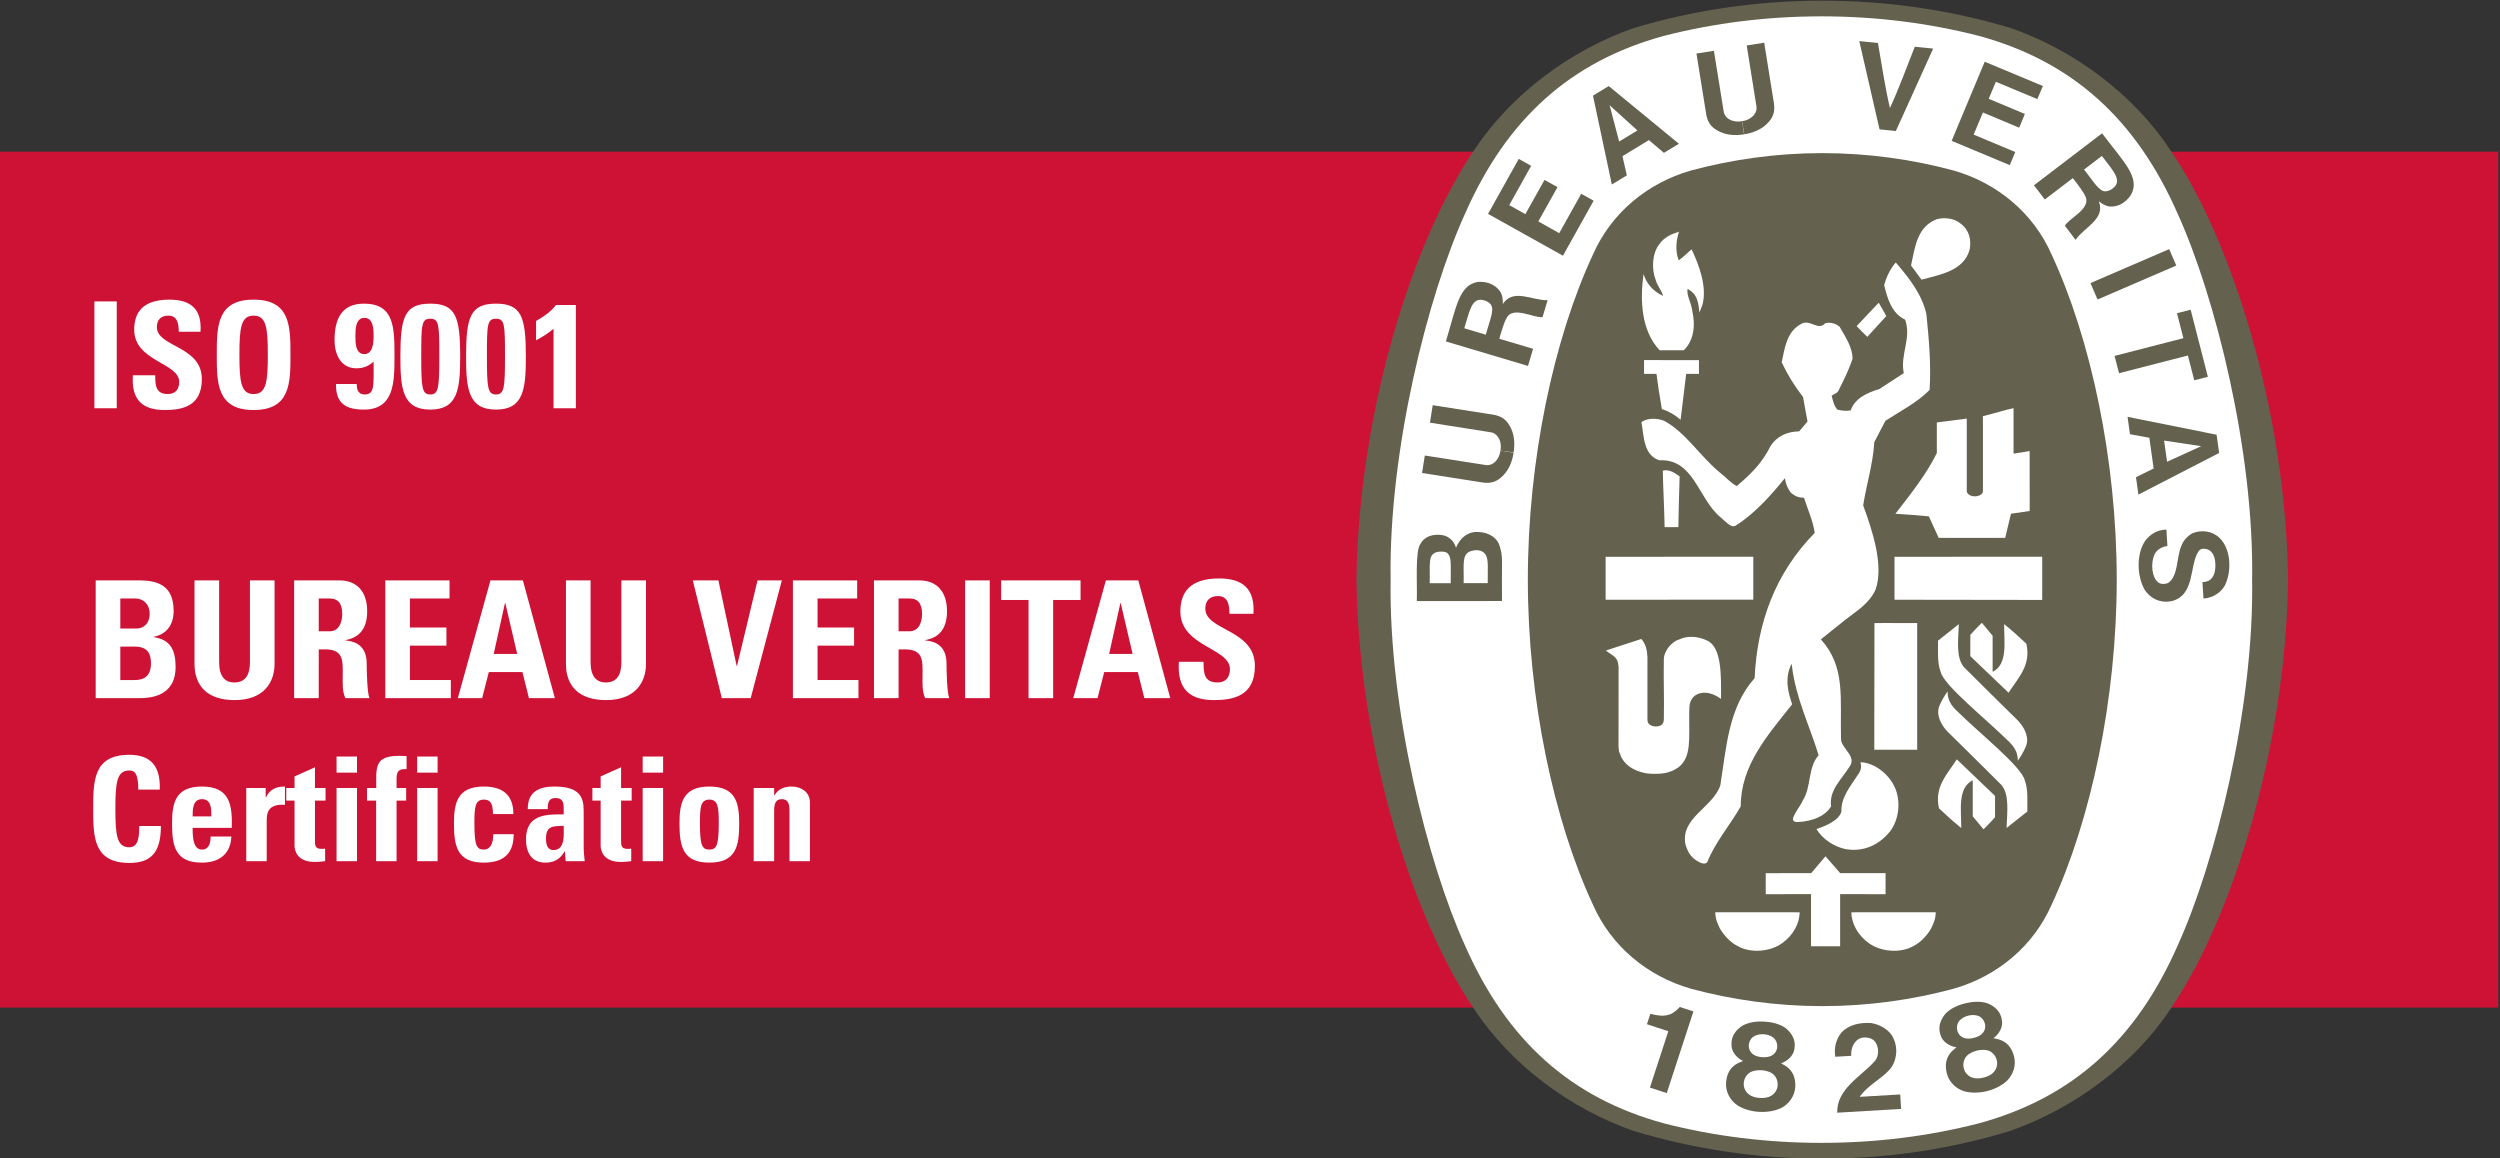
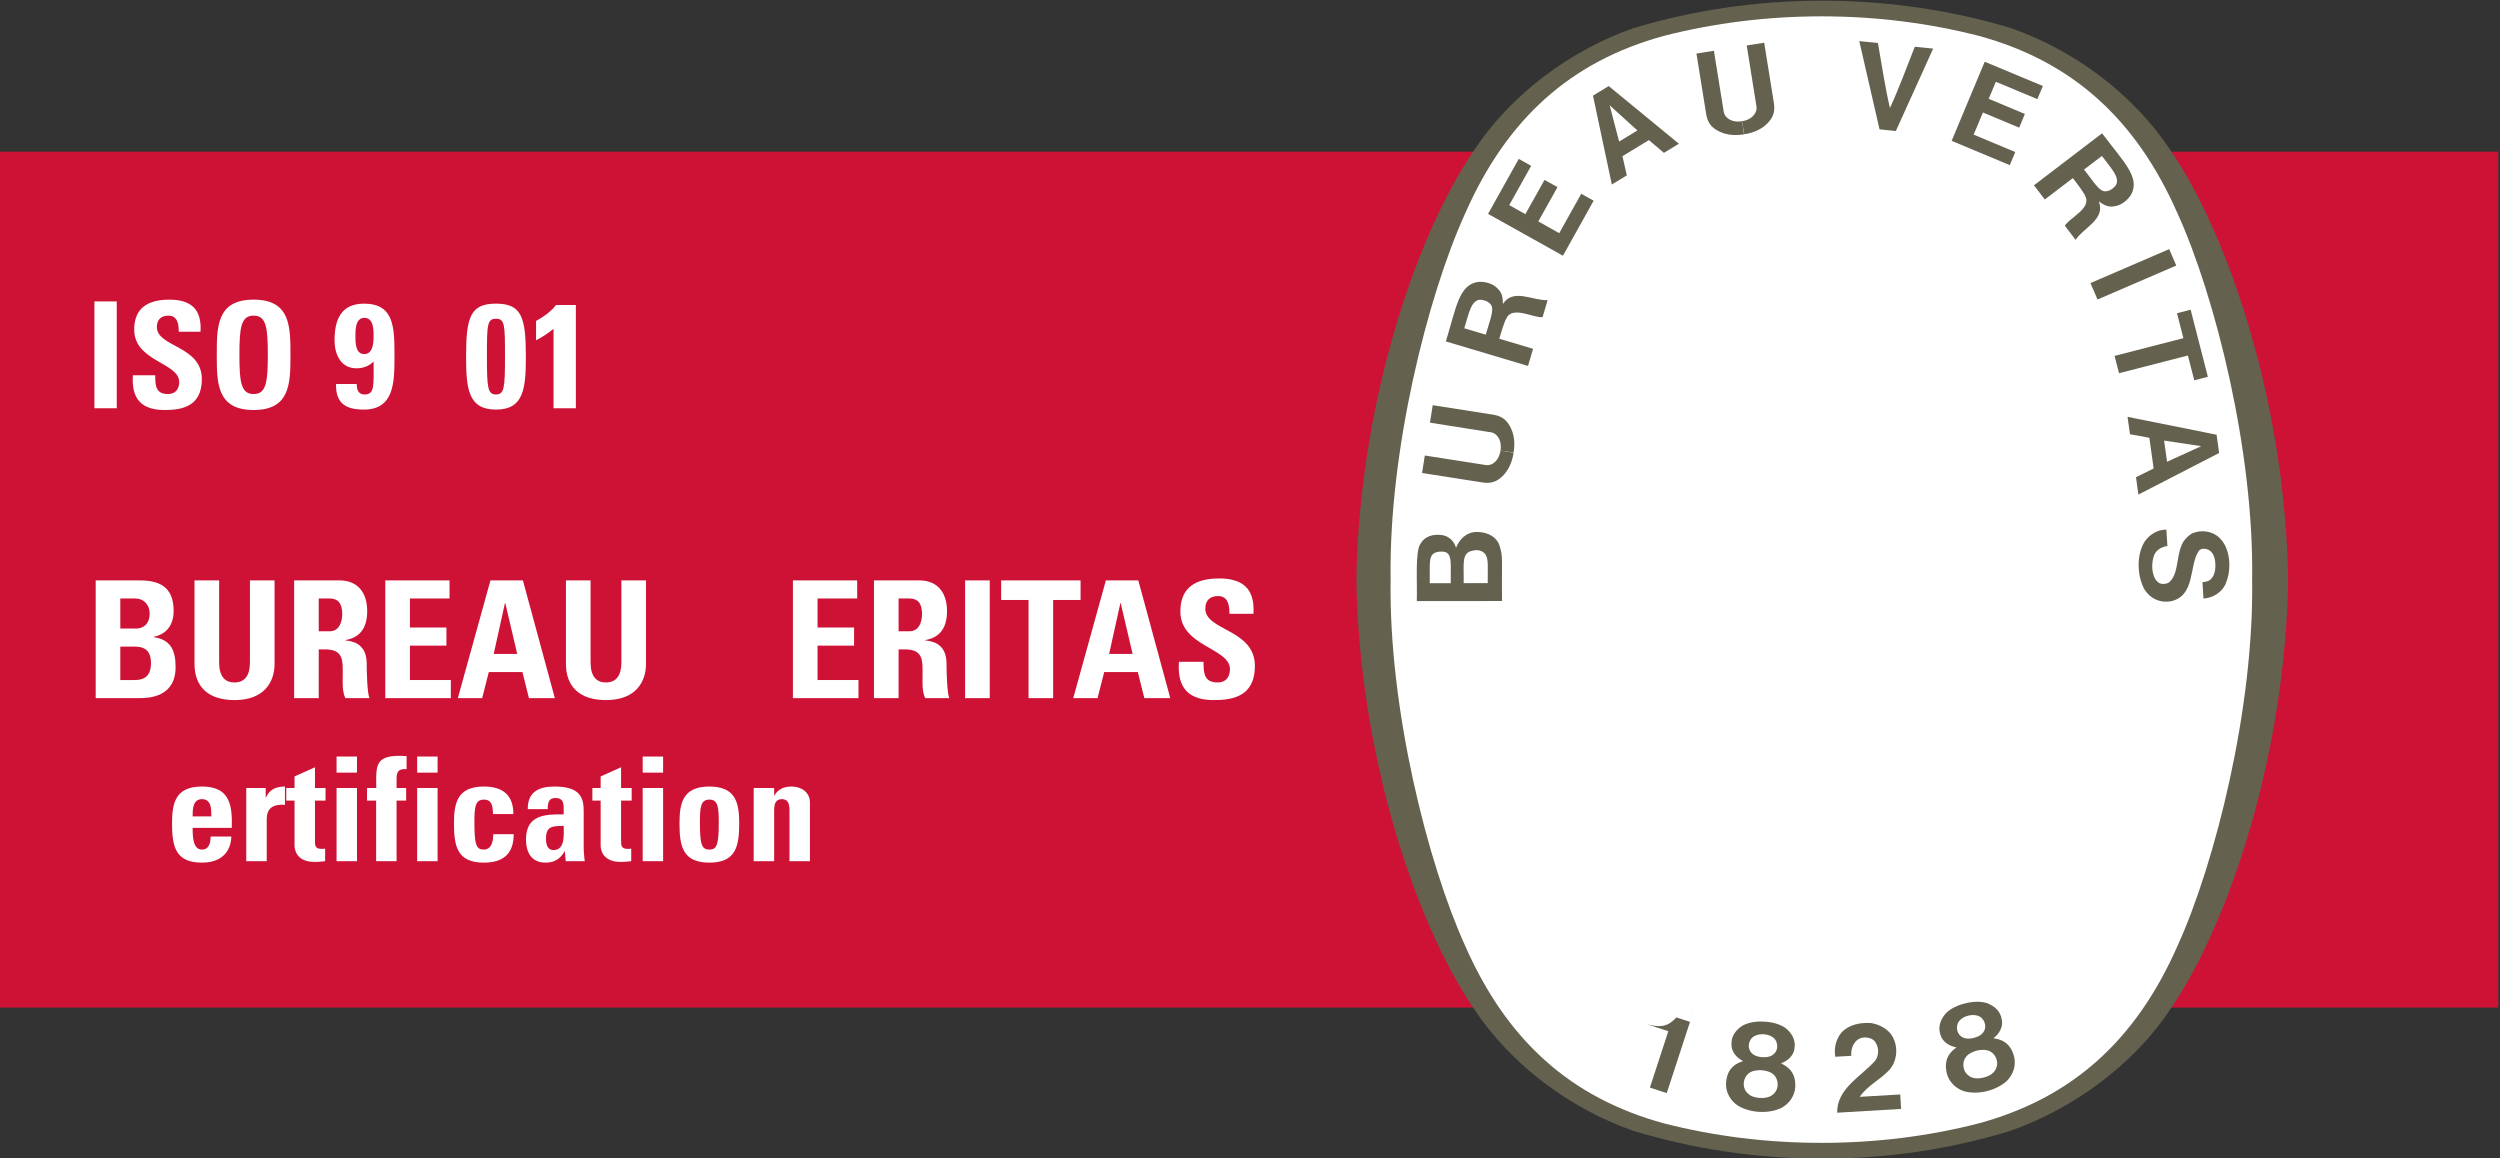
<svg xmlns="http://www.w3.org/2000/svg" version="1.1" id="svg16355" xml:space="preserve" width="209.689" height="97.144" viewBox="0 0 209.689 97.144">
  <rect x="0" y="0" width="209.689" height="97.144" fill="#333333" stroke="none" />
  <defs id="defs16359" />
  <g id="g16363" transform="matrix(1.333,0,0,-1.333,-378.309,226.536)">
    <path id="path16533" style="fill:#ce1235;fill-opacity:1;fill-rule:nonzero;stroke:none;stroke-width:0.1" d="m 283.732,106.544 h 157.267 v 53.858 h -157.267 z" />
    <path id="path16535" style="fill:#ffffff;fill-opacity:1;fill-rule:nonzero;stroke:none;stroke-width:0.1" d="m 289.744,144.256 h 1.405 v 6.722 h -1.405 z" />
    <path id="path16537" style="fill:#ffffff;fill-opacity:1;fill-rule:nonzero;stroke:none;stroke-width:0.1" d="m 294.156,144.145 c -1.74,0 -2.066,1.023 -1.992,2.187 h 1.406 c 0,-0.642 0.028,-1.182 0.801,-1.182 0.475,0 0.707,0.308 0.707,0.764 0,1.21 -2.83,1.285 -2.83,3.286 0,1.052 0.503,1.89 2.216,1.89 1.368,0 2.048,-0.615 1.955,-2.02 h -1.368 c 0,0.503 -0.084,1.014 -0.653,1.014 -0.456,0 -0.725,-0.25 -0.725,-0.716 0,-1.276 2.83,-1.164 2.83,-3.278 0,-1.741 -1.276,-1.945 -2.347,-1.945" />
    <path id="path16539" style="fill:#ffffff;fill-opacity:1;fill-rule:nonzero;stroke:none;stroke-width:0.1" d="m 297.443,147.618 c 0,1.777 0,3.472 2.319,3.472 2.317,0 2.317,-1.695 2.317,-3.472 0,-1.76 0,-3.473 -2.317,-3.473 -2.319,0 -2.319,1.713 -2.319,3.473 z m 3.212,0 c 0,1.721 -0.102,2.466 -0.893,2.466 -0.792,0 -0.895,-0.745 -0.895,-2.466 0,-1.723 0.103,-2.468 0.895,-2.468 0.791,0 0.893,0.745 0.893,2.468" />
    <path id="path16541" style="fill:#ffffff;fill-opacity:1;fill-rule:nonzero;stroke:none;stroke-width:0.1" d="m 306.25,145.784 c 0,-0.168 0.018,-0.336 0.094,-0.457 0.074,-0.121 0.195,-0.204 0.39,-0.204 0.652,0 0.577,0.53 0.577,2.076 -0.297,-0.298 -0.661,-0.429 -1.08,-0.429 -0.996,0 -1.378,0.894 -1.378,1.76 0,1.275 0.392,2.308 1.853,2.308 1.928,0 1.918,-1.536 1.918,-3.36 0,-1.602 -0.027,-3.306 -1.927,-3.306 -1.127,0 -1.778,0.382 -1.751,1.612 z m 0.475,1.88 c 0.558,0 0.586,0.754 0.586,1.154 0,0.41 -0.018,1.127 -0.577,1.127 -0.568,0 -0.568,-0.754 -0.568,-1.154 0,-0.401 0,-1.127 0.559,-1.127" />
-     <path id="path16543" style="fill:#ffffff;fill-opacity:1;fill-rule:nonzero;stroke:none;stroke-width:0.1" d="m 312.758,147.524 c 0,-2.039 -0.131,-3.352 -1.881,-3.352 -1.75,0 -1.881,1.313 -1.881,3.352 0,2.486 0.279,3.314 1.881,3.314 1.601,0 1.881,-0.828 1.881,-3.314 z m -2.449,-0.019 c 0,-1.963 0.046,-2.382 0.568,-2.382 0.521,0 0.568,0.419 0.568,2.382 0,2.002 -0.01,2.384 -0.568,2.384 -0.559,0 -0.568,-0.382 -0.568,-2.384" />
    <path id="path16545" style="fill:#ffffff;fill-opacity:1;fill-rule:nonzero;stroke:none;stroke-width:0.1" d="m 316.891,147.524 c 0,-2.039 -0.13,-3.352 -1.88,-3.352 -1.75,0 -1.881,1.313 -1.881,3.352 0,2.486 0.279,3.314 1.881,3.314 1.601,0 1.88,-0.828 1.88,-3.314 z m -2.449,-0.019 c 0,-1.963 0.047,-2.382 0.569,-2.382 0.521,0 0.567,0.419 0.567,2.382 0,2.002 -0.009,2.384 -0.567,2.384 -0.559,0 -0.569,-0.382 -0.569,-2.384" />
    <path id="path16547" style="fill:#ffffff;fill-opacity:1;fill-rule:nonzero;stroke:none;stroke-width:0.1" d="m 317.533,149.75 c 0.466,0.26 0.922,0.567 1.257,1.004 h 1.248 v -6.498 h -1.406 v 4.999 c -0.335,-0.279 -0.717,-0.52 -1.099,-0.725 v 1.22" />
    <path id="path16549" style="fill:#ffffff;fill-opacity:1;fill-rule:nonzero;stroke:none;stroke-width:0.1" d="m 289.824,126.016 v 7.408 h 2.75 c 1.18,0 2.154,-0.339 2.154,-1.919 0,-0.851 -0.421,-1.466 -1.261,-1.631 v -0.02 c 1.097,-0.154 1.384,-0.862 1.384,-1.878 0,-1.878 -1.63,-1.96 -2.288,-1.96 z m 1.549,4.381 h 1.037 c 0.338,0 0.811,0.227 0.811,0.944 0,0.544 -0.371,0.945 -0.894,0.945 h -0.954 z m 0,-3.242 h 0.862 c 0.328,0 1.068,0.011 1.068,1.047 0,0.657 -0.247,1.056 -1.027,1.056 h -0.903 v -2.103" />
    <path id="path16551" style="fill:#ffffff;fill-opacity:1;fill-rule:nonzero;stroke:none;stroke-width:0.1" d="m 301.079,133.424 v -5.253 c 0,-1.108 -0.626,-2.278 -2.514,-2.278 -1.703,0 -2.523,0.883 -2.523,2.278 v 5.253 h 1.549 v -5.15 c 0,-0.913 0.389,-1.272 0.954,-1.272 0.678,0 0.985,0.451 0.985,1.272 v 5.15 h 1.549" />
    <path id="path16553" style="fill:#ffffff;fill-opacity:1;fill-rule:nonzero;stroke:none;stroke-width:0.1" d="m 303.859,126.016 h -1.549 v 7.408 h 2.863 c 1.056,0 1.734,-0.677 1.734,-1.939 0,-0.943 -0.37,-1.651 -1.375,-1.816 v -0.02 c 0.339,-0.042 1.344,-0.124 1.344,-1.457 0,-0.473 0.031,-1.868 0.175,-2.176 h -1.519 c -0.205,0.452 -0.164,0.954 -0.164,1.437 0,0.882 0.082,1.631 -1.108,1.631 h -0.401 z m 0,4.207 h 0.688 c 0.616,0 0.79,0.615 0.79,1.088 0,0.707 -0.297,0.975 -0.79,0.975 h -0.688 v -2.063" />
    <path id="path16555" style="fill:#ffffff;fill-opacity:1;fill-rule:nonzero;stroke:none;stroke-width:0.1" d="m 308.046,126.016 v 7.408 h 4.042 v -1.138 h -2.493 v -1.826 h 2.298 v -1.14 h -2.298 v -2.165 h 2.575 v -1.139 h -4.124" />
    <path id="path16557" style="fill:#ffffff;fill-opacity:1;fill-rule:nonzero;stroke:none;stroke-width:0.1" d="m 312.611,126.016 2.052,7.408 h 2.042 l 2.011,-7.408 h -1.631 l -0.41,1.642 h -2.115 l -0.419,-1.642 z m 2.986,5.982 h -0.021 l -0.708,-3.202 h 1.478 l -0.749,3.202" />
    <path id="path16559" style="fill:#ffffff;fill-opacity:1;fill-rule:nonzero;stroke:none;stroke-width:0.1" d="m 324.451,133.424 v -5.253 c 0,-1.108 -0.626,-2.278 -2.514,-2.278 -1.703,0 -2.523,0.883 -2.523,2.278 v 5.253 h 1.549 v -5.15 c 0,-0.913 0.389,-1.272 0.954,-1.272 0.678,0 0.985,0.451 0.985,1.272 v 5.15 h 1.549" />
-     <path id="path16561" style="fill:#ffffff;fill-opacity:1;fill-rule:nonzero;stroke:none;stroke-width:0.1" d="m 327.395,133.424 h 1.612 l 1.148,-5.386 h 0.021 l 1.293,5.386 h 1.529 l -1.96,-7.408 h -1.816 l -1.827,7.408" />
    <path id="path16563" style="fill:#ffffff;fill-opacity:1;fill-rule:nonzero;stroke:none;stroke-width:0.1" d="m 333.695,126.016 v 7.408 h 4.043 v -1.138 h -2.493 v -1.826 h 2.298 v -1.14 h -2.298 v -2.165 h 2.575 v -1.139 h -4.125" />
    <path id="path16565" style="fill:#ffffff;fill-opacity:1;fill-rule:nonzero;stroke:none;stroke-width:0.1" d="m 340.344,126.016 h -1.549 v 7.408 h 2.862 c 1.057,0 1.734,-0.677 1.734,-1.939 0,-0.943 -0.37,-1.651 -1.375,-1.816 v -0.02 c 0.338,-0.042 1.344,-0.124 1.344,-1.457 0,-0.473 0.031,-1.868 0.175,-2.176 h -1.519 c -0.205,0.452 -0.164,0.954 -0.164,1.437 0,0.882 0.082,1.631 -1.108,1.631 h -0.4 z m 0,4.207 h 0.687 c 0.615,0 0.79,0.615 0.79,1.088 0,0.707 -0.298,0.975 -0.79,0.975 h -0.687 v -2.063" />
    <path id="path16567" style="fill:#ffffff;fill-opacity:1;fill-rule:nonzero;stroke:none;stroke-width:0.1" d="m 344.53,126.016 h 1.549 v 7.408 h -1.549 z" />
    <path id="path16569" style="fill:#ffffff;fill-opacity:1;fill-rule:nonzero;stroke:none;stroke-width:0.1" d="m 351.794,133.424 v -1.231 h -1.724 v -6.177 h -1.549 v 6.177 h -1.723 v 1.231 h 4.996" />
    <path id="path16571" style="fill:#ffffff;fill-opacity:1;fill-rule:nonzero;stroke:none;stroke-width:0.1" d="m 351.334,126.016 2.053,7.408 h 2.041 l 2.011,-7.408 h -1.632 l -0.41,1.642 h -2.114 l -0.42,-1.642 z m 2.986,5.982 h -0.02 l -0.708,-3.202 h 1.477 l -0.749,3.202" />
    <path id="path16573" style="fill:#ffffff;fill-opacity:1;fill-rule:nonzero;stroke:none;stroke-width:0.1" d="m 360.179,125.893 c -1.919,0 -2.279,1.129 -2.197,2.411 h 1.55 c 0,-0.708 0.03,-1.302 0.882,-1.302 0.523,0 0.78,0.338 0.78,0.84 0,1.334 -3.119,1.416 -3.119,3.622 0,1.16 0.554,2.083 2.441,2.083 1.509,0 2.258,-0.677 2.156,-2.226 h -1.509 c 0,0.553 -0.092,1.118 -0.718,1.118 -0.503,0 -0.801,-0.276 -0.801,-0.79 0,-1.405 3.12,-1.282 3.12,-3.611 0,-1.919 -1.406,-2.145 -2.585,-2.145" />
-     <path id="path16575" style="fill:#ffffff;fill-opacity:1;fill-rule:nonzero;stroke:none;stroke-width:0.1" d="m 289.668,119.048 c 0,1.743 0,3.403 2.27,3.403 1.406,0 1.971,-0.776 1.916,-2.19 h -1.35 c 0,0.876 -0.155,1.204 -0.566,1.204 -0.774,0 -0.875,-0.729 -0.875,-2.417 0,-1.686 0.101,-2.416 0.875,-2.416 0.639,0 0.612,0.821 0.63,1.34 h 1.359 c 0,-1.76 -0.702,-2.325 -1.989,-2.325 -2.27,0 -2.27,1.678 -2.27,3.401" />
    <path id="path16577" style="fill:#ffffff;fill-opacity:1;fill-rule:nonzero;stroke:none;stroke-width:0.1" d="m 295.924,117.854 c 0,-0.547 0.018,-1.368 0.584,-1.368 0.456,0 0.547,0.437 0.547,0.821 h 1.304 c -0.018,-0.502 -0.182,-0.912 -0.492,-1.195 -0.302,-0.282 -0.758,-0.446 -1.359,-0.446 -1.66,0 -1.879,1.011 -1.879,2.453 0,1.258 0.182,2.335 1.879,2.335 1.732,0 1.925,-1.122 1.879,-2.6 z m 1.176,0.721 c 0,0.446 0.019,1.085 -0.592,1.085 -0.593,0 -0.584,-0.694 -0.584,-1.085 h 1.176" />
    <path id="path16579" style="fill:#ffffff;fill-opacity:1;fill-rule:nonzero;stroke:none;stroke-width:0.1" d="m 300.52,120.362 v -0.593 h 0.019 c 0.237,0.529 0.675,0.685 1.194,0.685 v -1.15 c -1.131,0.073 -1.148,-0.584 -1.148,-1.04 v -2.508 h -1.286 v 4.606 h 1.221" />
    <path id="path16581" style="fill:#ffffff;fill-opacity:1;fill-rule:nonzero;stroke:none;stroke-width:0.1" d="m 301.815,120.362 h 0.521 v 0.729 l 1.285,0.575 v -1.304 h 0.666 v -0.793 h -0.666 v -2.463 c 0,-0.347 -0.009,-0.574 0.411,-0.574 0.082,0 0.164,0 0.228,0.017 v -0.793 c -0.173,-0.018 -0.356,-0.046 -0.666,-0.046 -1.113,0 -1.258,0.74 -1.258,1.022 v 2.837 h -0.521 v 0.793" />
    <path id="path16583" style="fill:#ffffff;fill-opacity:1;fill-rule:nonzero;stroke:none;stroke-width:0.1" d="m 304.98,122.341 v -1.012 h 1.286 v 1.012 z m 1.286,-1.979 h -1.286 v -4.606 h 1.286 v 4.606" />
    <path id="path16585" style="fill:#ffffff;fill-opacity:1;fill-rule:nonzero;stroke:none;stroke-width:0.1" d="m 309.386,121.547 c -0.521,0.037 -0.63,-0.164 -0.63,-0.629 v -0.556 h 0.602 v -0.793 h -0.602 v -3.813 h -1.286 v 3.813 h -0.575 v 0.793 h 0.584 c -0.009,1.322 -0.119,2.024 1.451,2.024 0.154,0 0.3,-0.009 0.456,-0.017 v -0.822" />
    <path id="path16587" style="fill:#ffffff;fill-opacity:1;fill-rule:nonzero;stroke:none;stroke-width:0.1" d="m 311.337,122.341 v -1.012 h -1.286 v 1.012 z m 0,-6.585 h -1.286 v 4.606 h 1.286 v -4.606" />
    <path id="path16589" style="fill:#ffffff;fill-opacity:1;fill-rule:nonzero;stroke:none;stroke-width:0.1" d="m 314.821,118.72 c 0,0.685 -0.174,0.912 -0.575,0.912 -0.547,0 -0.593,-0.483 -0.593,-1.441 0,-1.404 0.119,-1.705 0.593,-1.705 0.401,0 0.593,0.365 0.593,0.967 h 1.286 c 0,-1.249 -0.675,-1.787 -1.879,-1.787 -1.66,0 -1.879,1.011 -1.879,2.453 0,1.258 0.183,2.335 1.879,2.335 1.185,0 1.86,-0.53 1.86,-1.734 h -1.285" />
    <path id="path16591" style="fill:#ffffff;fill-opacity:1;fill-rule:nonzero;stroke:none;stroke-width:0.1" d="m 320.53,116.614 c 0,-0.283 0.036,-0.574 0.064,-0.858 h -1.195 l -0.054,0.612 h -0.019 c -0.273,-0.475 -0.647,-0.702 -1.204,-0.702 -0.894,0 -1.222,0.665 -1.222,1.467 0,1.524 1.176,1.587 2.371,1.569 v 0.356 c 0,0.392 -0.054,0.675 -0.519,0.675 -0.447,0 -0.484,-0.338 -0.484,-0.702 h -1.258 c 0,0.555 0.173,0.912 0.473,1.121 0.292,0.219 0.712,0.302 1.204,0.302 1.633,0 1.843,-0.704 1.843,-1.542 z m -2.371,0.574 c 0,-0.328 0.055,-0.73 0.474,-0.73 0.757,0 0.638,1.022 0.638,1.524 -0.638,-0.027 -1.112,0.027 -1.112,-0.794" />
    <path id="path16593" style="fill:#ffffff;fill-opacity:1;fill-rule:nonzero;stroke:none;stroke-width:0.1" d="m 321.077,120.362 h 0.52 v 0.729 l 1.286,0.575 v -1.304 h 0.666 v -0.793 h -0.666 v -2.463 c 0,-0.347 -0.009,-0.574 0.41,-0.574 0.082,0 0.164,0 0.228,0.017 v -0.793 c -0.173,-0.018 -0.355,-0.046 -0.666,-0.046 -1.112,0 -1.258,0.74 -1.258,1.022 v 2.837 h -0.52 v 0.793" />
    <path id="path16595" style="fill:#ffffff;fill-opacity:1;fill-rule:nonzero;stroke:none;stroke-width:0.1" d="m 325.527,122.341 v -1.012 h -1.285 v 1.012 z m 0,-6.585 h -1.285 v 4.606 h 1.285 v -4.606" />
    <path id="path16597" style="fill:#ffffff;fill-opacity:1;fill-rule:nonzero;stroke:none;stroke-width:0.1" d="m 326.558,118.119 c 0,1.258 0.182,2.335 1.878,2.335 1.697,0 1.879,-1.077 1.879,-2.335 0,-1.442 -0.218,-2.453 -1.879,-2.453 -1.659,0 -1.878,1.011 -1.878,2.453 z m 2.471,0.072 c 0,0.958 -0.045,1.441 -0.593,1.441 -0.546,0 -0.592,-0.483 -0.592,-1.441 0,-1.404 0.119,-1.705 0.592,-1.705 0.475,0 0.593,0.301 0.593,1.705" />
    <path id="path16599" style="fill:#ffffff;fill-opacity:1;fill-rule:nonzero;stroke:none;stroke-width:0.1" d="m 332.514,119.897 h 0.018 c 0.127,0.21 0.282,0.347 0.456,0.429 0.182,0.09 0.392,0.128 0.629,0.128 0.611,0 1.149,-0.366 1.149,-1.004 v -3.694 h -1.286 v 3.174 c 0,0.41 -0.073,0.73 -0.483,0.73 -0.41,0 -0.483,-0.32 -0.483,-0.73 v -3.174 h -1.287 v 4.606 h 1.287 v -0.465" />
    <path id="path16615" style="fill:#64614f;fill-opacity:1;fill-rule:nonzero;stroke:none;stroke-width:0.1" d="m 398.465,97.044 h 0.088 c 4.099,0 7.964,0.599 11.698,1.728 4.016,1.398 7.827,4.2 10.128,7.689 3.799,5.556 7.247,16.299 7.397,26.997 v 0.03 c -0.15,10.699 -3.598,21.44 -7.397,26.998 -2.301,3.488 -6.025,6.291 -10.041,7.689 -3.734,1.126 -7.772,1.727 -11.873,1.727 -4.1,0 -8.139,-0.601 -11.872,-1.727 -4.016,-1.398 -7.74,-4.201 -10.04,-7.689 -3.8,-5.558 -7.248,-16.299 -7.399,-26.998 v -0.03 c 0.151,-10.698 3.599,-21.441 7.399,-26.997 2.3,-3.489 6.024,-6.28 10.04,-7.678 3.733,-1.127 7.684,-1.739 11.786,-1.739 h 0.086" />
    <path id="path16617" style="fill:#ffffff;fill-opacity:1;fill-rule:nonzero;stroke:none;stroke-width:0.1" d="m 425.512,133.474 c 0.13,-8.058 -2.322,-17.836 -4.693,-23.042 -2.617,-5.946 -6.62,-9.565 -12.499,-11.171 -3.168,-0.812 -6.489,-1.228 -9.902,-1.228 -3.415,0 -6.756,0.416 -9.922,1.228 -5.88,1.606 -9.883,5.225 -12.502,11.171 -2.369,5.206 -4.82,14.984 -4.69,23.042 -0.13,8.056 2.321,17.834 4.69,23.041 2.619,5.945 6.622,9.564 12.502,11.172 3.166,0.811 6.507,1.229 9.922,1.229 3.413,0 6.734,-0.418 9.902,-1.229 5.879,-1.608 9.882,-5.227 12.499,-11.172 2.371,-5.207 4.823,-14.985 4.693,-23.041" />
-     <path id="path16619" style="fill:#64614f;fill-opacity:1;fill-rule:nonzero;stroke:none;stroke-width:0.1" d="m 398.512,160.309 c 2.812,0 5.623,-0.393 8.214,-1.093 2.76,-0.788 5.028,-2.69 6.166,-5.282 2.473,-5.31 4.101,-12.95 4.101,-20.46 0,-7.512 -1.628,-15.151 -4.101,-20.461 -1.138,-2.593 -3.406,-4.493 -6.166,-5.282 -2.591,-0.7 -5.402,-1.093 -8.214,-1.093 h -0.092 c -2.815,0 -5.624,0.393 -8.216,1.093 -2.759,0.789 -5.027,2.689 -6.166,5.282 -2.474,5.31 -4.1,12.949 -4.1,20.461 0,7.51 1.626,15.15 4.1,20.46 1.139,2.592 3.407,4.494 6.166,5.282 2.592,0.7 5.401,1.093 8.216,1.093 h 0.092" />
    <path id="path16621" style="fill:#ffffff;fill-opacity:1;fill-rule:nonzero;stroke:none;stroke-width:0.1" d="m 402.492,150.056 c -0.392,0.662 -0.07,0.071 -0.477,0.84" />
    <path id="path16623" style="fill:#ffffff;fill-opacity:1;fill-rule:nonzero;stroke:none;stroke-width:0.1" d="m 394.125,134.913 v -2.701 l -9.292,-0.004 v 2.702 l 9.292,0.003" />
    <path id="path16625" style="fill:#ffffff;fill-opacity:1;fill-rule:nonzero;stroke:none;stroke-width:0.1" d="m 392.022,111.524 c -0.198,0.427 -0.271,0.58 -0.293,1.017 1.949,0 3.255,0 5.314,-0.001 -0.012,-0.737 -0.431,-1.459 -1.098,-1.94 -0.735,-0.536 -1.961,-0.654 -2.778,-0.198 -0.467,0.222 -0.887,0.679 -1.145,1.122" />
    <path id="path16627" style="fill:#ffffff;fill-opacity:1;fill-rule:nonzero;stroke:none;stroke-width:0.1" d="m 397.756,113.684 -2.849,-0.005 v 1.323 l 2.859,0.001 0.901,1.063 c 0.439,-0.511 0.469,-0.547 0.925,-1.063 h 2.855 v -1.324 l -2.859,0.005 c 0,-1.427 0,-1.624 0,-3.282 -0.573,0 -1.306,0 -1.832,0 v 3.282" />
    <path id="path16629" style="fill:#ffffff;fill-opacity:1;fill-rule:nonzero;stroke:none;stroke-width:0.1" d="m 398.095,117.781 c 0.586,0.193 1.41,0.53 1.576,1.097 -0.042,0.877 0.561,1.586 1.015,2.286 0.225,0.307 0.255,0.489 0.189,0.819 0.911,-0.034 1.833,-0.794 2.182,-1.646 0.363,-0.865 0.222,-1.998 -0.338,-2.72 -0.7,-0.853 -1.67,-1.297 -2.804,-1.098 -0.712,0.163 -1.41,0.596 -1.82,1.262" />
    <path id="path16631" style="fill:#ffffff;fill-opacity:1;fill-rule:nonzero;stroke:none;stroke-width:0.1" d="m 391.24,129.63 c -0.511,0.25 -1.197,0.355 -1.763,0.085 -0.456,-0.126 -0.936,-0.666 -0.981,-1.203 -0.028,-1.608 0.029,-2.104 0,-3.87 -0.028,-0.277 -0.175,-0.409 -0.525,-0.409 -0.292,0.016 -0.51,0.16 -0.507,0.414 v 3.948 c -0.024,0.42 -0.094,0.828 -0.386,1.144 l -2.043,-0.666 -0.187,-0.068 c 0.517,-0.382 0.758,-0.394 0.8,-1.03 l -0.004,-5.051 0.032,-0.266 0.073,-0.176 0.058,-0.161 0.074,-0.132 c 0.335,-0.54 0.904,-0.758 1.304,-0.857 0.175,-0.053 0.484,-0.079 0.66,-0.08 0.529,-0.003 1.031,0.033 1.571,0.412 0.841,0.658 0.656,1.81 0.678,3.486 0.005,0.47 0.037,0.736 0.33,1.004 0.245,0.186 0.584,0.244 0.898,0.176 0.357,-0.097 0.414,-0.125 0.772,-0.36 0.007,1.446 0.051,3.225 -0.854,3.66" />
    <path id="path16633" style="fill:#ffffff;fill-opacity:1;fill-rule:nonzero;stroke:none;stroke-width:0.1" d="m 410.196,123.294 c -1.492,1.468 -4.075,3.512 -4.284,4.378 -0.223,0.583 -0.152,1.285 -0.165,1.96 0.431,0.34 0.789,0.635 1.31,1.041 -0.04,-1.034 -0.186,-2.085 0.312,-2.698 1.218,-1.214 2.325,-2.311 3.423,-3.386 0.408,-0.444 0.735,-1.074 0.466,-1.659 -0.127,-0.279 -0.303,-0.595 -0.489,-0.85 0,0.568 -0.25,0.893 -0.573,1.214" />
    <path id="path16635" style="fill:#ffffff;fill-opacity:1;fill-rule:nonzero;stroke:none;stroke-width:0.1" d="m 401.748,130.738 c 1.138,0.017 1.506,-0.014 2.689,0.007 v -7.977 h -2.699 l 0.01,7.97" />
    <path id="path16637" style="fill:#ffffff;fill-opacity:1;fill-rule:nonzero;stroke:none;stroke-width:0.1" d="m 407.781,129.998 c 0.287,0.316 0.389,0.432 0.725,0.759 l 0.677,-0.816 v -2.269 c 0.958,0.466 0.724,1.825 0.724,3.003 0.569,-0.464 0.856,-0.726 1.4,-1.237 0.308,-1.357 -0.509,-2.131 -1.12,-3.082 l -2.406,2.3 v 1.342" />
    <path id="path16639" style="fill:#ffffff;fill-opacity:1;fill-rule:nonzero;stroke:none;stroke-width:0.1" d="m 409.975,136.099 0.362,1.519 1.178,0.174 -0.003,3.77 c -0.455,-0.068 -0.642,-0.117 -1.012,-0.16 v 2.86 c -0.62,-0.13 -1.274,-0.351 -1.928,-0.503 v -4.74 c -0.008,-0.229 -0.372,-0.307 -0.448,-0.303 h -0.1 c -0.234,0 -0.468,0.16 -0.468,0.321 0,1.722 0,2.947 0,4.568 l -1.884,-0.242 v -1.928 c -0.667,-1.353 -1.647,-2.58 -2.606,-3.817 1.017,-0.07 1.091,-0.07 2.103,-0.163 l 0.622,-1.356 h 4.184" />
    <path id="path16641" style="fill:#ffffff;fill-opacity:1;fill-rule:nonzero;stroke:none;stroke-width:0.1" d="m 388.538,137.038 c -0.028,1.248 -0.082,2.063 -0.109,3.292 0.384,0.105 0.758,-0.139 1.061,-0.362 -0.049,-1.567 -0.049,-1.552 -0.081,-3.191 h -0.864 l -0.007,0.261" />
    <path id="path16643" style="fill:#ffffff;fill-opacity:1;fill-rule:nonzero;stroke:none;stroke-width:0.1" d="m 388.371,144.205 c -0.207,1.228 -0.222,1.319 -0.338,2.216 -0.3,0 -0.402,0 -0.783,0 v 0.866 c 1.352,0.004 2.1,-0.003 3.454,-0.003 l 10e-4,-0.863 c -0.337,0 -0.469,0 -0.804,0 l -0.351,-2.892 c -0.351,0.314 -0.747,0.536 -1.179,0.676" />
    <path id="path16645" style="fill:#ffffff;fill-opacity:1;fill-rule:nonzero;stroke:none;stroke-width:0.1" d="m 388.229,147.905 c -1.152,1.237 -1.237,3.097 -1.015,4.778 l 0.005,0.007 c 0.211,-0.626 0.605,-1.071 1.227,-1.364 -0.07,0.328 -0.362,0.631 -0.456,0.981 -0.268,0.677 -0.245,1.646 0.198,2.241 0.317,0.468 0.767,0.66 1.262,0.819 -0.186,-0.561 -0.245,-1.236 -0.015,-1.805 0.323,0.252 0.34,0.269 0.592,0.508 0.096,0.094 0.139,0.124 0.219,0.182 0.459,-0.98 0.983,-2.336 0.68,-3.481 l -0.192,-0.496 c -0.07,0.81 -0.203,1.197 -0.746,1.494 -0.069,-0.472 0.23,-0.808 0.303,-1.424 0.219,-0.952 0.044,-1.888 -0.543,-2.44 h -1.519" />
    <path id="path16647" style="fill:#ffffff;fill-opacity:1;fill-rule:nonzero;stroke:none;stroke-width:0.1" d="m 402.492,150.056 -1.194,-1.306 c -0.32,0.306 -0.349,0.34 -0.671,0.676 0.612,0.643 0.675,0.713 1.388,1.47" />
-     <path id="path16649" style="fill:#ffffff;fill-opacity:1;fill-rule:nonzero;stroke:none;stroke-width:0.1" d="m 404.05,153.238 c 0.247,1.133 0.372,2.437 1.618,2.912 0.469,0.131 1.107,0.069 1.506,-0.28 0.537,-0.386 0.689,-1.039 0.56,-1.647 -0.371,-1.313 -1.836,-1.559 -3.027,-1.876 l -0.657,0.891" />
    <path id="path16651" style="fill:#ffffff;fill-opacity:1;fill-rule:nonzero;stroke:none;stroke-width:0.1" d="m 412.303,134.913 v -2.718 l -9.293,0.013 v 2.702 l 9.293,0.003" />
    <path id="path16653" style="fill:#ffffff;fill-opacity:1;fill-rule:nonzero;stroke:none;stroke-width:0.1" d="m 389.865,116.764 c -0.375,1.716 1.693,2.335 2.184,3.76 0.384,2.382 0.502,4.892 2.159,6.749 0.164,3.503 1.296,6.598 3.782,9.142 -0.115,0.783 -0.442,1.471 -0.675,2.208 -0.327,0.012 -0.548,0.072 -0.842,0.337 -0.215,0.303 -0.303,0.529 -0.36,0.9 -0.865,-1.074 -1.94,-2.276 -3.119,-3.001 -0.218,-0.121 -0.495,0.135 -0.888,0.502 -1.447,1.144 -1.692,3.737 -3.899,3.62 -1.005,0.339 -0.957,1.519 -1.121,2.405 0.374,0.269 0.975,0.256 1.425,0.082 1.378,-0.736 2.295,-2.288 3.595,-3.328 0.349,-0.278 0.663,-0.643 0.984,-0.775 0.853,0.734 1.541,1.365 2.116,2.503 0.402,0.643 1.068,0.924 1.805,0.934 l 0.524,0.619 -0.28,1.542 c -0.535,0.688 -0.981,1.411 -1.342,2.183 0.187,0.887 0.305,1.914 1.203,2.405 0.584,0.362 1.064,-0.467 1.541,0.059 0.351,0.075 0.651,-0.024 0.896,-0.222 0.362,-0.631 0.796,-1.261 0.82,-1.996 -0.225,-0.713 -0.561,-1.379 -0.9,-2.045 -0.078,-0.151 -0.282,-0.198 -0.419,-0.303 0.081,-0.303 0.149,-0.642 0.361,-0.876 0.268,-0.058 0.516,-0.104 0.841,-0.047 0.256,0.783 1.096,1.132 1.799,1.343 l 1.539,1.004 c -0.244,1.168 0.503,2.196 0.084,3.364 -0.877,0.407 -1.13,1.406 -1.32,2.182 0.138,0.491 0.379,1.005 0.729,1.413 l 0.054,-0.058 c 0.839,-0.981 1.61,-1.985 1.877,-3.2 0.153,-1.551 0.305,-3.14 0.199,-4.763 -0.828,-0.828 -1.831,-1.32 -2.779,-1.938 l -0.7,-1.342 c -0.082,-1.39 -0.49,-2.64 -0.7,-3.983 0.595,-1.622 1.305,-3.784 0.782,-5.29 -0.396,-0.895 -1.242,-1.384 -1.87,-1.879 l -1.574,-1.261 c 1.58,-1.746 1.199,-3.724 1.268,-6.253 -0.015,-0.61 1.079,-1.121 0.494,-1.816 -0.487,-0.777 -1.248,-1.412 -1.121,-2.44 -0.483,-0.813 -1.644,-0.988 -2.189,-0.982 -0.117,-0.006 -0.213,0.082 -0.213,0.2 0.117,0.421 0.442,0.747 0.617,1.144 0.561,0.863 0.303,2.055 1.003,2.861 -0.577,1.877 -1.447,3.619 -1.68,5.627 l -0.021,0.123 c -0.467,-0.919 -0.211,-1.823 0.036,-2.549 -1.555,-1.96 -3.237,-3.843 -3.237,-6.424 -0.666,-1.179 -1.611,-2.253 -2.102,-3.503 -0.169,-0.207 -0.476,-0.025 -0.666,0.083 -0.445,0.294 -0.548,0.579 -0.7,0.98" />
    <path id="path16655" style="fill:#ffffff;fill-opacity:1;fill-rule:nonzero;stroke:none;stroke-width:0.1" d="m 406.921,125.225 c 1.492,-1.468 4.073,-3.512 4.285,-4.378 0.222,-0.584 0.152,-1.284 0.163,-1.962 -0.431,-0.339 -0.788,-0.633 -1.308,-1.039 0.038,1.033 0.185,2.084 -0.315,2.698 -1.219,1.213 -2.323,2.311 -3.421,3.386 -0.408,0.443 -0.736,1.073 -0.467,1.657 0.128,0.281 0.302,0.596 0.491,0.854 0,-0.57 0.246,-0.896 0.572,-1.216" />
    <path id="path16657" style="fill:#ffffff;fill-opacity:1;fill-rule:nonzero;stroke:none;stroke-width:0.1" d="m 409.335,118.52 c -0.285,-0.315 -0.389,-0.431 -0.725,-0.758 l -0.677,0.817 v 2.268 c -0.958,-0.468 -0.723,-1.824 -0.723,-3.003 -0.569,0.463 -0.857,0.726 -1.401,1.238 -0.306,1.356 0.509,2.13 1.121,3.082 l 2.405,-2.3 v -1.344" />
    <path id="path16659" style="fill:#ffffff;fill-opacity:1;fill-rule:nonzero;stroke:none;stroke-width:0.1" d="m 405.315,111.524 c 0.2,0.427 0.271,0.58 0.292,1.017 -1.948,0 -3.253,0 -5.314,-0.001 0.012,-0.737 0.433,-1.459 1.099,-1.94 0.736,-0.536 1.962,-0.654 2.78,-0.198 0.467,0.222 0.887,0.679 1.143,1.122" />
    <path id="path16661" style="fill:#64614f;fill-opacity:1;fill-rule:nonzero;stroke:none;stroke-width:0.1" d="m 399.402,99.931 c -0.025,1.475 1.416,2.221 2.324,3.198 0.247,0.237 0.339,0.703 0.161,1.091 -0.106,0.244 -0.268,0.362 -0.462,0.41 -0.319,0.075 -0.589,0.026 -0.79,-0.15 -0.284,-0.264 -0.361,-0.603 -0.348,-0.971 l -1.005,-0.058 c -0.089,0.557 0.047,1.099 0.388,1.522 0.471,0.503 1.179,0.645 1.868,0.599 0.55,-0.088 1.191,-0.424 1.419,-0.999 0.291,-0.623 0.193,-1.423 -0.27,-1.949 -0.595,-0.635 -1.375,-0.979 -1.867,-1.695 l 2.55,0.15 c 0.019,-0.316 0.036,-0.621 0.054,-0.91 l -4.022,-0.238" />
-     <path id="path16663" style="fill:#64614f;fill-opacity:1;fill-rule:nonzero;stroke:none;stroke-width:0.1" d="m 390.355,106.303 -0.014,-0.049 -1.662,-5.09 -1.06,0.347 1.14,3.488 0.018,0.059 c -0.422,0.147 -0.932,0.293 -1.344,0.44 l 0.215,0.657 c 0.537,-0.139 1.09,-0.231 1.557,0.156 0.17,0.133 0.199,0.17 0.291,0.273 l 0.859,-0.281" />
+     <path id="path16663" style="fill:#64614f;fill-opacity:1;fill-rule:nonzero;stroke:none;stroke-width:0.1" d="m 390.355,106.303 -0.014,-0.049 -1.662,-5.09 -1.06,0.347 1.14,3.488 0.018,0.059 c -0.422,0.147 -0.932,0.293 -1.344,0.44 c 0.537,-0.139 1.09,-0.231 1.557,0.156 0.17,0.133 0.199,0.17 0.291,0.273 l 0.859,-0.281" />
    <path id="path16665" style="fill:#64614f;fill-opacity:1;fill-rule:nonzero;stroke:none;stroke-width:0.1" d="m 410.529,103.483 c -0.133,0.5 -0.41,0.903 -0.97,1.064 l -0.325,0.072 c 0.332,0.234 0.637,0.706 0.526,1.166 -0.076,0.525 -0.456,0.859 -0.931,1.041 -0.416,0.125 -0.905,0.105 -1.367,-0.017 -0.467,-0.106 -0.909,-0.315 -1.219,-0.62 -0.335,-0.383 -0.517,-0.855 -0.34,-1.357 0.114,-0.458 0.607,-0.733 1.007,-0.788 l -0.252,-0.212 c -0.424,-0.404 -0.48,-0.889 -0.365,-1.395 0.127,-0.564 0.578,-1.004 1.128,-1.166 0.415,-0.107 0.919,-0.103 1.403,0.017 0.483,0.12 0.933,0.349 1.248,0.637 0.412,0.401 0.608,0.998 0.457,1.558 z m -3.504,1.452 c -0.125,0.221 -0.128,0.594 0.099,0.815 0.131,0.138 0.322,0.238 0.528,0.288 0.204,0.052 0.422,0.053 0.602,-0.009 0.302,-0.091 0.472,-0.421 0.465,-0.675 -0.002,-0.198 -0.093,-0.354 -0.22,-0.476 -0.13,-0.114 -0.31,-0.197 -0.501,-0.24 -0.191,-0.053 -0.389,-0.061 -0.56,-0.021 -0.167,0.049 -0.319,0.144 -0.413,0.318 z m 2.228,-2.453 c -0.138,-0.158 -0.379,-0.279 -0.64,-0.343 -0.26,-0.065 -0.53,-0.07 -0.724,0.006 -0.262,0.098 -0.443,0.306 -0.509,0.538 -0.101,0.349 0,0.717 0.3,0.926 0.127,0.089 0.312,0.177 0.514,0.23 0.203,0.047 0.409,0.055 0.562,0.035 0.363,-0.044 0.625,-0.325 0.697,-0.679 0.049,-0.235 -0.014,-0.504 -0.2,-0.713" />
    <path id="path16667" style="fill:#64614f;fill-opacity:1;fill-rule:nonzero;stroke:none;stroke-width:0.1" d="m 396.767,101.57 c 0.021,0.517 -0.123,0.984 -0.61,1.306 l -0.287,0.164 c 0.385,0.125 0.817,0.485 0.849,0.957 0.084,0.523 -0.181,0.956 -0.578,1.272 -0.362,0.243 -0.834,0.369 -1.311,0.39 -0.478,0.037 -0.961,-0.033 -1.349,-0.23 -0.434,-0.264 -0.749,-0.662 -0.729,-1.191 -0.026,-0.473 0.361,-0.884 0.728,-1.055 l -0.305,-0.127 c -0.524,-0.26 -0.722,-0.707 -0.763,-1.222 -0.047,-0.578 0.253,-1.131 0.729,-1.45 0.365,-0.226 0.846,-0.371 1.344,-0.4 0.497,-0.03 0.995,0.054 1.384,0.235 0.51,0.261 0.875,0.772 0.898,1.351 z m -2.913,2.43 c -0.054,0.25 0.055,0.604 0.337,0.75 0.166,0.092 0.38,0.13 0.59,0.117 0.21,-0.013 0.419,-0.075 0.571,-0.189 0.263,-0.176 0.328,-0.542 0.244,-0.784 -0.061,-0.187 -0.195,-0.309 -0.35,-0.388 -0.16,-0.07 -0.355,-0.096 -0.553,-0.081 -0.196,0.009 -0.388,0.059 -0.538,0.149 -0.145,0.095 -0.263,0.232 -0.301,0.426 z m 1.396,-3.005 c -0.177,-0.109 -0.443,-0.155 -0.711,-0.136 -0.27,0.014 -0.529,0.091 -0.69,0.222 -0.222,0.169 -0.333,0.423 -0.326,0.665 0.007,0.359 0.213,0.683 0.561,0.794 0.148,0.046 0.351,0.075 0.56,0.065 0.209,-0.016 0.407,-0.068 0.547,-0.133 0.333,-0.151 0.498,-0.498 0.463,-0.855 -0.023,-0.241 -0.164,-0.479 -0.404,-0.622" />
    <path id="path16669" style="fill:#64614f;fill-opacity:1;fill-rule:nonzero;stroke:none;stroke-width:0.1" d="m 420.739,153.236 -4.954,-2.137 -0.446,1.033 4.954,2.137 0.446,-1.033" />
    <path id="path16671" style="fill:#64614f;fill-opacity:1;fill-rule:nonzero;stroke:none;stroke-width:0.1" d="m 402.068,161.805 -1.274,5.552 1.174,-0.118 c 0.237,-1.374 0.478,-2.936 0.755,-4.091 0.503,1.078 1.055,2.558 1.563,3.855 l 1.156,-0.116 -2.347,-5.186 -1.027,0.104" />
    <path id="path16673" style="fill:#64614f;fill-opacity:1;fill-rule:nonzero;stroke:none;stroke-width:0.1" d="m 380.986,158.623 -1.203,-2.153 -1.016,0.567 1.379,2.472 -0.779,0.438 -1.932,-3.461 4.712,-2.632 1.932,3.462 -0.782,0.434 -1.383,-2.477 -1.317,0.739 1.208,2.158 -0.819,0.453" />
    <path id="path16675" style="fill:#64614f;fill-opacity:1;fill-rule:nonzero;stroke:none;stroke-width:0.1" d="m 378.128,135.694 c -0.253,0.579 -0.877,0.809 -1.523,0.777 -0.547,-0.061 -0.959,-0.432 -1.188,-0.995 -0.084,0.33 -0.389,0.744 -0.907,0.805 -0.541,0.066 -1.058,-0.079 -1.319,-0.538 -0.357,-0.457 -0.203,-2.464 -0.24,-3.621 l 5.359,0.005 0.002,0.392 c -0.028,2.133 0.094,2.387 -0.184,3.175 z m -3.041,-2.444 -1.323,-0.001 c 0.037,1.239 -0.166,1.899 0.591,1.981 0.448,0.033 0.573,-0.068 0.673,-0.336 0.085,-0.279 0.06,-0.57 0.059,-1.644 z m 2.328,0.002 -1.505,-0.002 h -0.01 c 0.026,1.201 -0.16,1.904 0.552,2.042 0.249,0.067 0.559,0.043 0.741,-0.144 0.304,-0.294 0.21,-0.785 0.222,-1.896" />
    <path id="path16677" style="fill:#64614f;fill-opacity:1;fill-rule:nonzero;stroke:none;stroke-width:0.1" d="m 420.785,150.236 0.858,0.221 1.084,-4.221 -0.856,-0.221 -0.401,1.561 -4.333,-1.115 -0.281,1.089 4.331,1.116 -0.402,1.57" />
    <path id="path16679" style="fill:#64614f;fill-opacity:1;fill-rule:nonzero;stroke:none;stroke-width:0.1" d="m 393.543,161.492 c -0.6,-0.101 -1.217,-0.043 -1.715,0.262 -0.429,0.249 -0.582,0.571 -0.661,0.966 l -0.619,3.854 1.097,0.176 0.622,-3.854 c 0.064,-0.316 0.341,-0.511 0.633,-0.569 0.163,-0.042 0.343,-0.039 0.517,-0.007" />
    <path id="path16681" style="fill:#64614f;fill-opacity:1;fill-rule:nonzero;stroke:none;stroke-width:0.1" d="m 393.557,161.495 c 0.599,0.092 1.168,0.34 1.545,0.785 0.328,0.371 0.374,0.723 0.327,1.124 l -0.619,3.853 -1.099,-0.173 0.616,-3.858 c 0.043,-0.289 -0.164,-0.59 -0.422,-0.738 -0.141,-0.09 -0.312,-0.145 -0.488,-0.168" />
    <path id="path16683" style="fill:#64614f;fill-opacity:1;fill-rule:nonzero;stroke:none;stroke-width:0.1" d="m 423.276,142.59 -5.603,1.126 0.153,-1.094 1.22,-0.224 0.269,-1.932 -1.111,-0.548 0.152,-1.094 5.081,2.618 z m -3.116,-1.7 -0.187,1.332 2.328,-0.351 h 0.009 l -0.004,-0.002 0.004,-0.001 -0.009,-0.001 -2.141,-0.977" />
    <path id="path16685" style="fill:#64614f;fill-opacity:1;fill-rule:nonzero;stroke:none;stroke-width:0.1" d="m 422.465,133.32 0.101,0.017 0.123,0.033 0.089,0.03 c 0.356,0.193 0.44,0.668 0.421,1.055 -0.015,0.39 -0.135,0.786 -0.501,0.926 -0.188,0.053 -0.431,0.07 -0.557,-0.127 -0.606,-0.9 -0.184,-2.811 -1.754,-3.147 -0.685,-0.113 -1.285,0.184 -1.639,0.731 -0.489,0.87 -0.527,2.23 0.029,3.071 0.336,0.44 0.793,0.708 1.34,0.712 l 0.064,-1.033 c -0.335,-0.044 -0.667,-0.216 -0.822,-0.546 -0.227,-0.542 -0.172,-1.402 0.224,-1.72 0.145,-0.162 0.481,-0.143 0.664,-0.045 0.622,0.448 0.497,1.563 0.808,2.311 0.107,0.318 0.398,0.642 0.697,0.8 0.551,0.236 1.262,0.154 1.705,-0.288 0.717,-0.677 0.752,-2.005 0.418,-2.81 -0.188,-0.56 -0.793,-0.97 -1.424,-1.008 l -0.065,1.036 0.079,0.002" />
    <path id="path16687" style="fill:#64614f;fill-opacity:1;fill-rule:nonzero;stroke:none;stroke-width:0.1" d="m 379.041,141.457 c -0.089,-0.6 -0.336,-1.17 -0.78,-1.549 -0.37,-0.328 -0.722,-0.376 -1.122,-0.33 l -3.857,0.605 0.173,1.1 3.856,-0.603 c 0.322,-0.039 0.591,0.166 0.738,0.425 0.09,0.143 0.143,0.313 0.166,0.489" />
    <path id="path16689" style="fill:#64614f;fill-opacity:1;fill-rule:nonzero;stroke:none;stroke-width:0.1" d="m 379.043,141.47 c 0.099,0.601 0.039,1.218 -0.268,1.715 -0.25,0.426 -0.572,0.579 -0.967,0.658 l -3.856,0.606 -0.173,-1.1 3.857,-0.609 c 0.289,-0.05 0.51,-0.338 0.571,-0.63 0.042,-0.163 0.039,-0.341 0.008,-0.516" />
    <path id="path16691" style="fill:#64614f;fill-opacity:1;fill-rule:nonzero;stroke:none;stroke-width:0.1" d="m 385.028,164.529 -0.991,-0.602 1.186,-5.592 0.944,0.574 -0.276,1.208 1.665,1.012 0.945,-0.802 0.942,0.573 z m 0.655,-3.491 -0.597,2.277 -0.005,0.009 0.003,-0.004 -0.001,0.006 0.006,-0.01 1.744,-1.58 -1.15,-0.698" />
    <path id="path16693" style="fill:#64614f;fill-opacity:1;fill-rule:nonzero;stroke:none;stroke-width:0.1" d="m 411.213,162.774 -2.276,0.953 0.45,1.071 2.611,-1.09 0.348,0.825 -3.66,1.527 -2.081,-4.978 3.659,-1.529 0.343,0.825 -2.618,1.096 0.585,1.392 2.281,-0.956 0.358,0.864" />
    <path id="path16695" style="fill:#64614f;fill-opacity:1;fill-rule:nonzero;stroke:none;stroke-width:0.1" d="m 378.367,150.816 c -0.003,0.371 -0.024,0.681 -0.332,0.976 -0.296,0.306 -0.767,0.45 -1.23,0.414 -1.202,-0.186 -1.361,-1.566 -2.025,-3.746 l 5.168,-1.541 0.32,1.077 -2.04,0.609 -0.086,0.026 c 0.141,0.496 0.34,1.126 0.44,1.262 0.371,0.857 1.742,0.015 2.282,0.098 l 0.319,1.068 c -0.925,-0.051 -2.162,0.775 -2.816,-0.243 z m -1.076,-1.931 -1.352,0.404 c 0.295,0.921 0.426,1.849 1.076,1.792 0.26,-0.042 0.441,-0.112 0.592,-0.3 0.252,-0.315 -0.072,-1.004 -0.316,-1.896" />
    <path id="path16697" style="fill:#64614f;fill-opacity:1;fill-rule:nonzero;stroke:none;stroke-width:0.1" d="m 416.069,161.556 -4.284,-3.271 0.682,-0.893 1.692,1.291 0.072,0.053 c 0.319,-0.404 0.71,-0.936 0.761,-1.096 0.476,-0.804 -1.011,-1.418 -1.262,-1.902 l 0.676,-0.887 c 0.502,0.778 1.898,1.291 1.461,2.42 0.301,-0.215 0.564,-0.381 0.982,-0.307 0.422,0.06 0.816,0.356 1.06,0.752 0.556,1.08 -0.466,2.021 -1.84,3.84 z m 0.807,-3.348 c -0.188,-0.185 -0.351,-0.29 -0.592,-0.303 -0.403,-0.019 -0.769,0.65 -1.347,1.372 l 1.122,0.855 c 0.572,-0.779 1.247,-1.432 0.817,-1.924" />
  </g>
</svg>